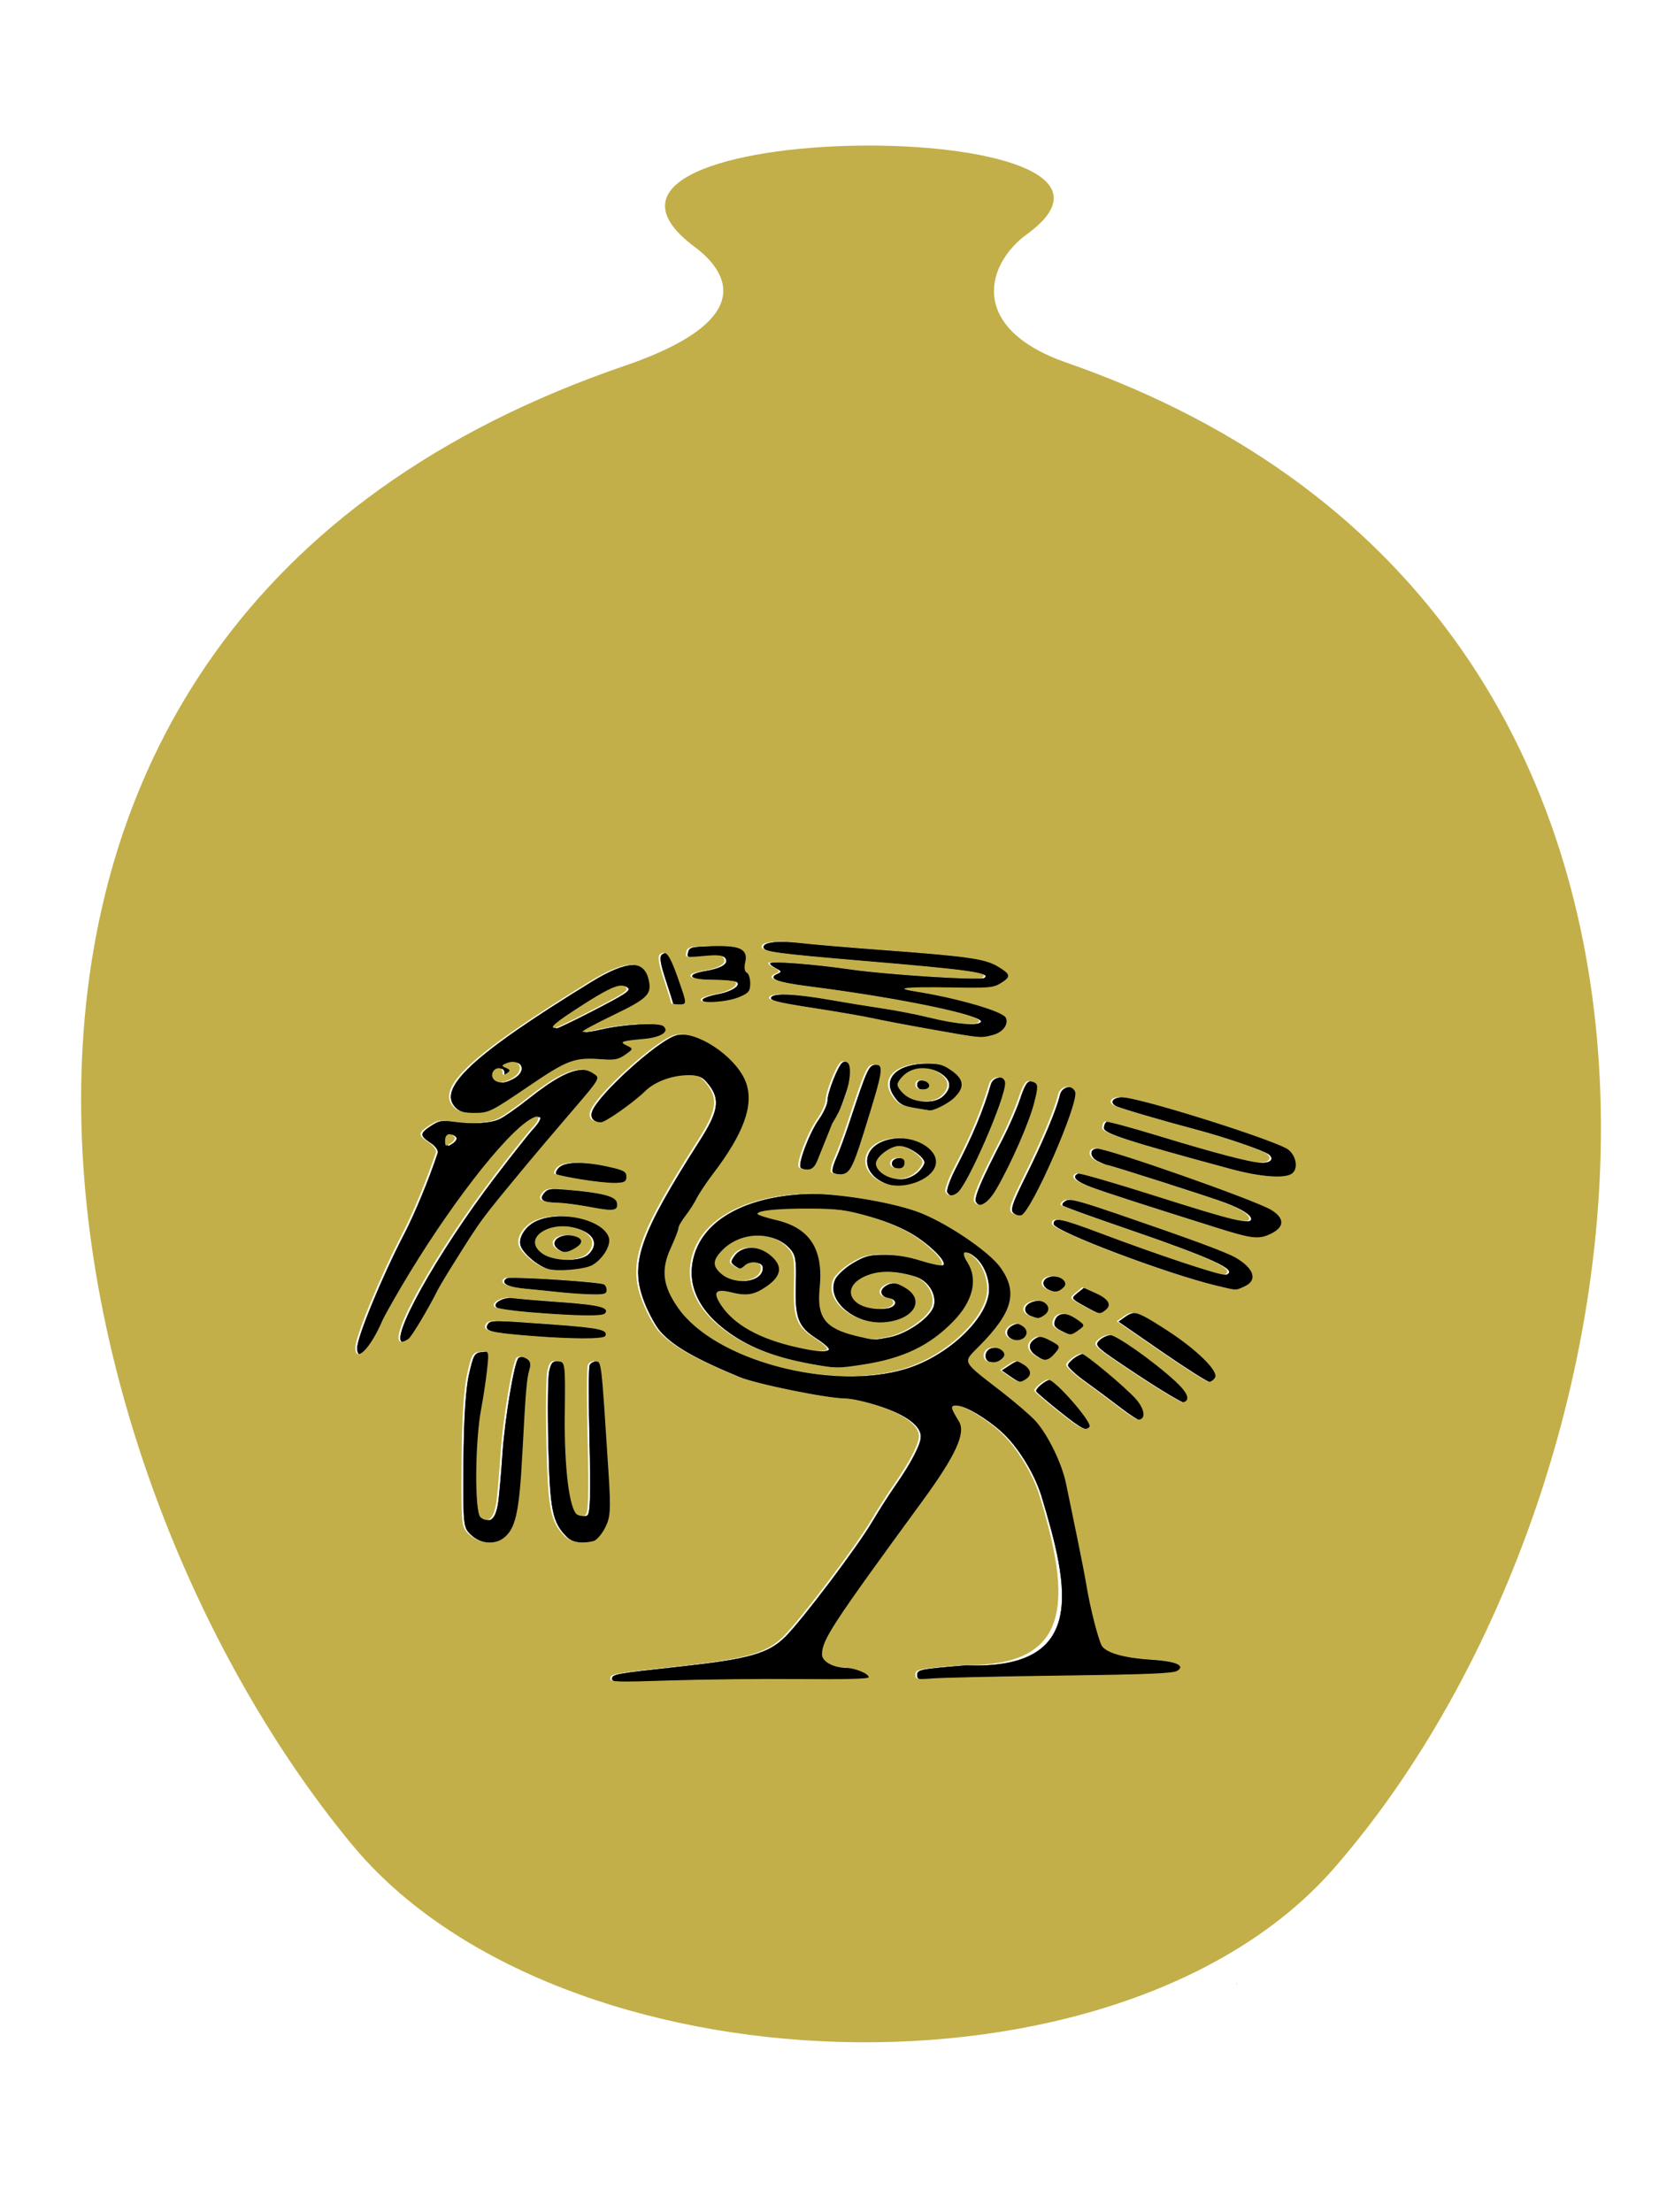
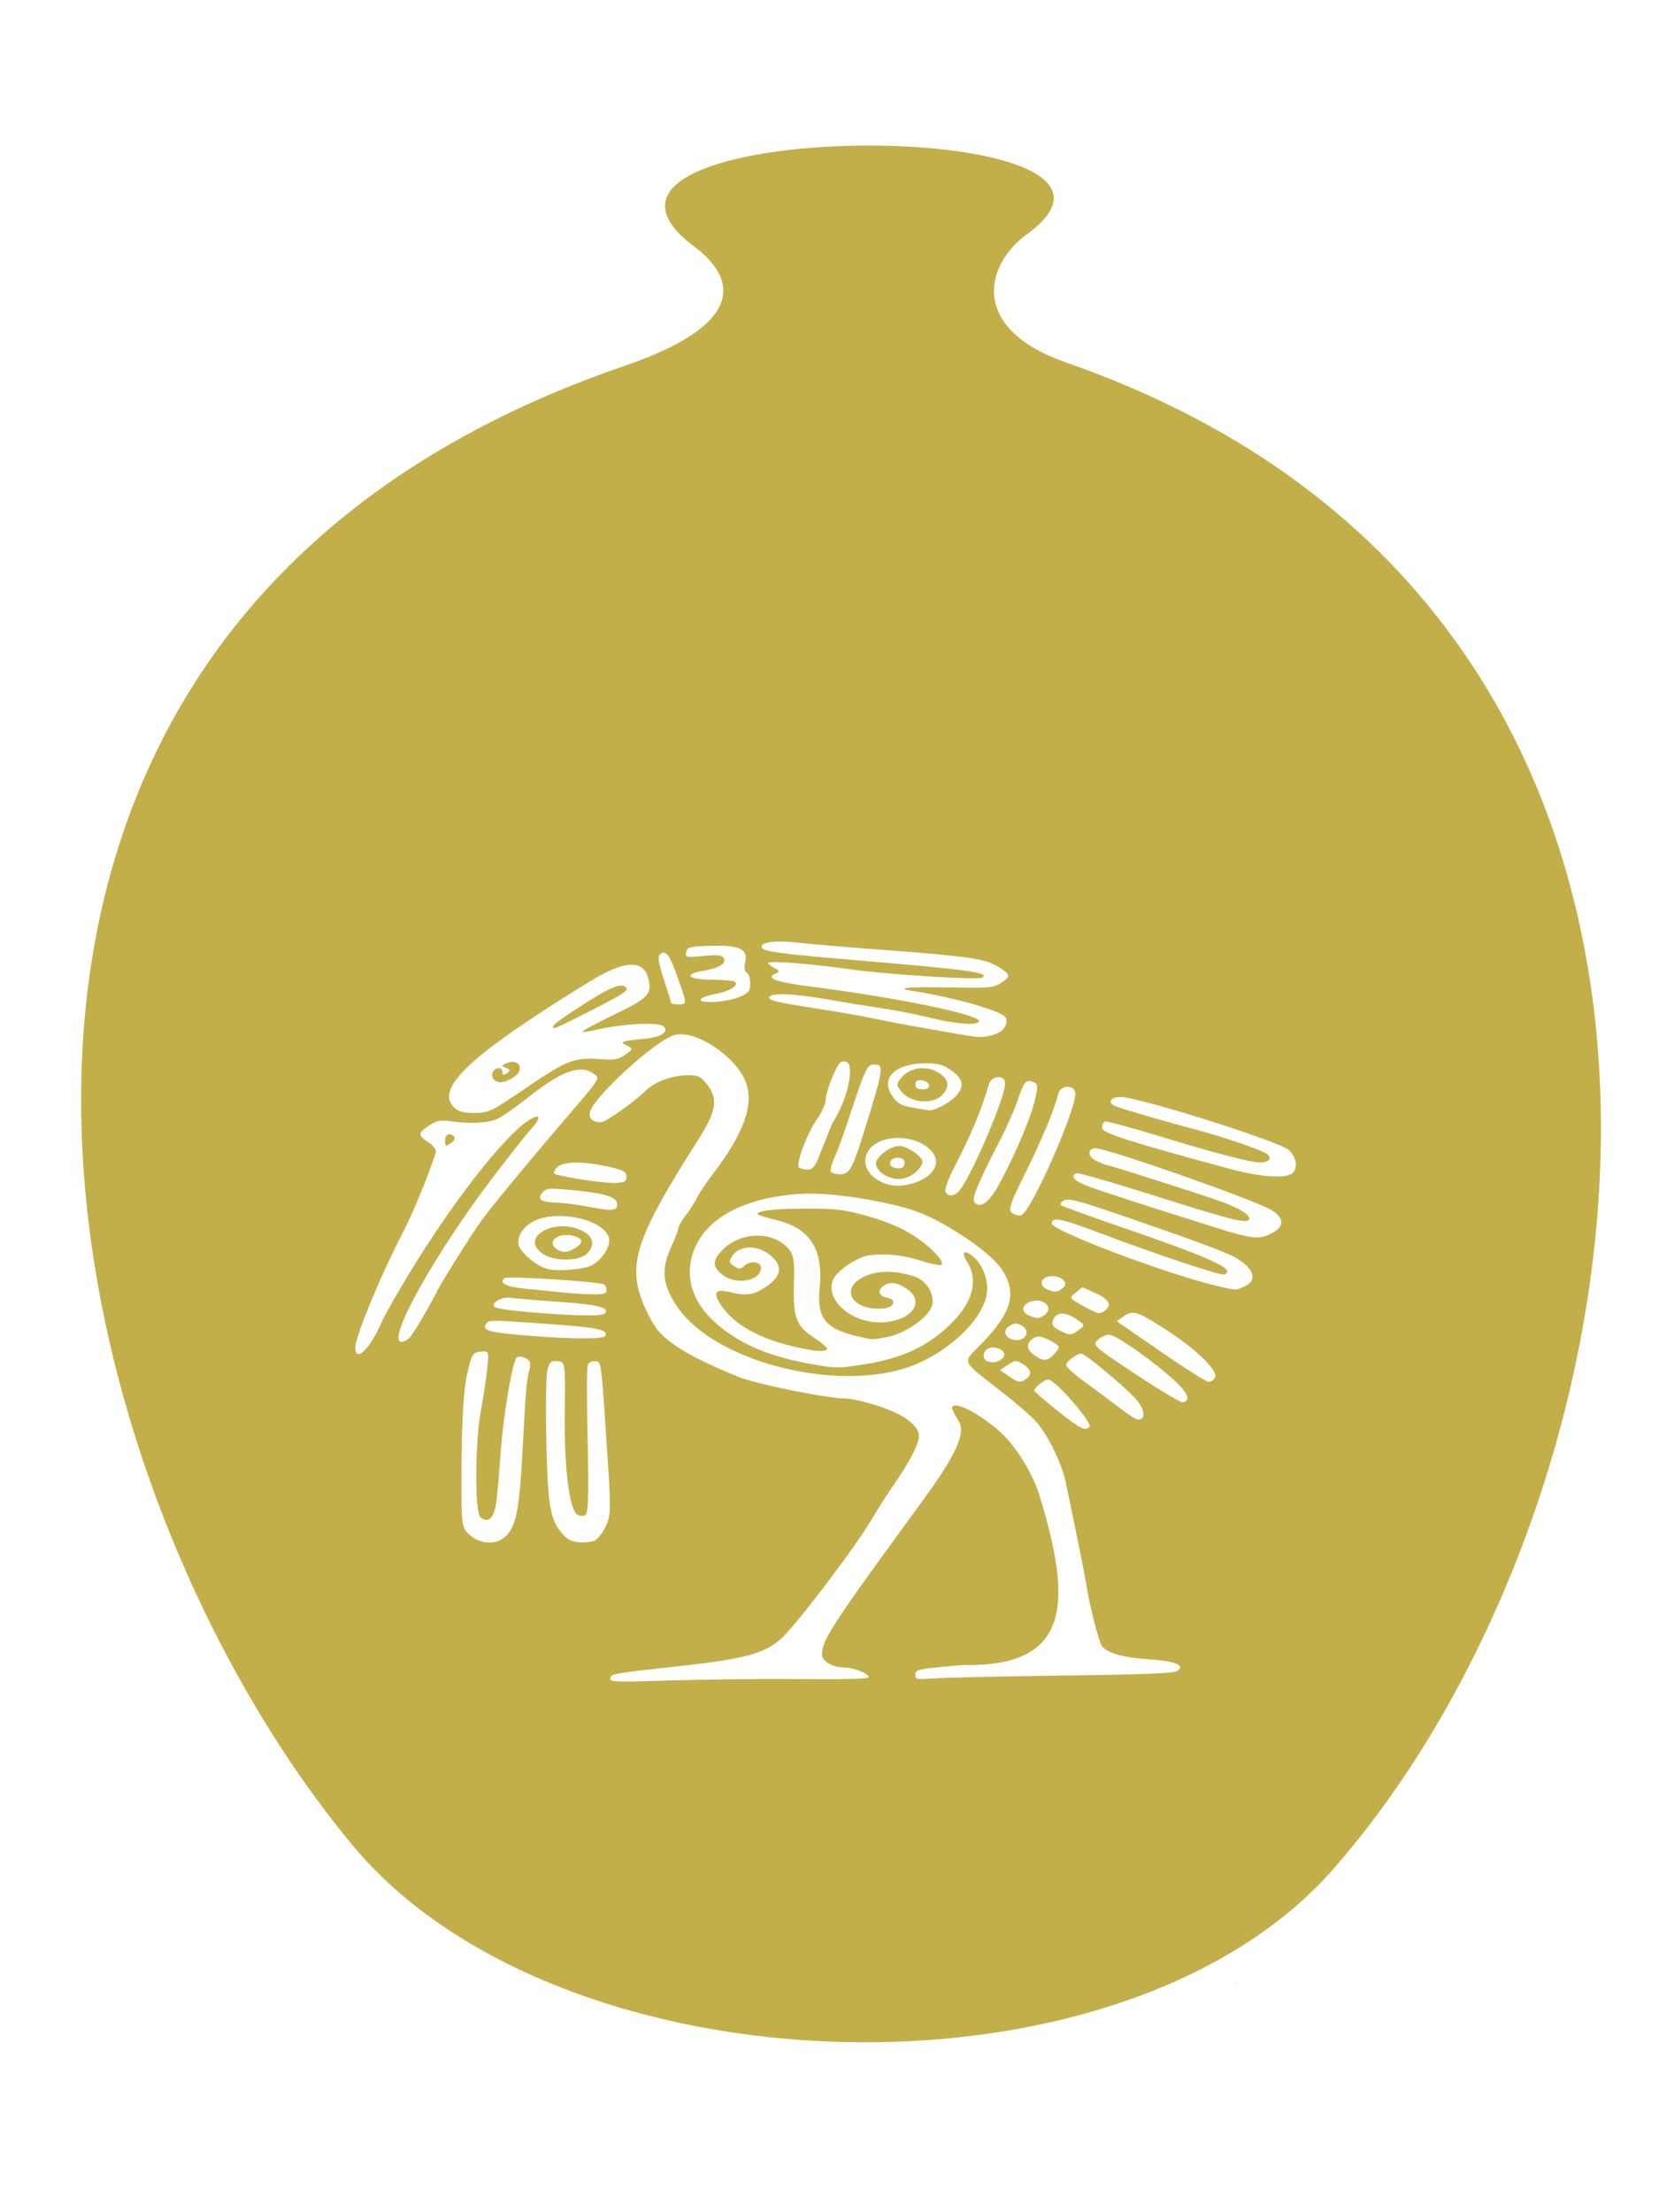
<svg xmlns="http://www.w3.org/2000/svg" xmlns:ns1="http://www.inkscape.org/namespaces/inkscape" xmlns:ns2="http://sodipodi.sourceforge.net/DTD/sodipodi-0.dtd" xmlns:ns3="http://ns.adobe.com/AdobeIllustrator/10.0/" version="1.1" width="450" height="600" viewBox="0 0 450 600" preserveAspectRatio="none" id="svg2" ns1:version="0.48.2 r9819" ns2:docname="crane-stylized.png">
  <defs id="defs10">
    <filter ns1:collect="always" id="filter3956" color-interpolation-filters="sRGB">
      <feGaussianBlur ns1:collect="always" stdDeviation="4.625" id="feGaussianBlur3958" />
    </filter>
    <filter ns1:collect="always" id="filter4286">
      <feGaussianBlur ns1:collect="always" stdDeviation="4.651" id="feGaussianBlur4288" />
    </filter>
    <filter ns1:collect="always" id="filter4353">
      <feGaussianBlur ns1:collect="always" stdDeviation="4.651" id="feGaussianBlur4355" />
    </filter>
  </defs>
  <ns2:namedview pagecolor="#ffffff" bordercolor="#666666" borderopacity="1" objecttolerance="10" gridtolerance="10" guidetolerance="10" ns1:pageopacity="0" ns1:pageshadow="2" ns1:window-width="1256" ns1:window-height="1003" id="namedview8" showgrid="false" ns1:zoom="0.5353886" ns1:cx="200.60998" ns1:cy="268.08959" ns1:window-x="312" ns1:window-y="-11" ns1:window-maximized="0" ns1:current-layer="g4290" showborder="true" borderlayer="true" ns1:showpageshadow="false" />
  <g id="g4" transform="translate(-2.511,125.766)">
    <g id="g2989" transform="translate(-113.636,-261.521)">
      <g id="g3913" transform="matrix(3.658,0,0,3.045,-900.623,-1719.3)" style="fill:#000000;fill-opacity:1">
        <g id="g4035" transform="matrix(1.913,0,0,1.659,-333.264,-686.827)" style="fill:#000000;fill-opacity:1">
          <g id="g4029" style="fill:#d07878;fill-opacity:1" transform="matrix(6.378,0,0,7.076,-3708.712,-2622.682)">
            <g id="g4052" transform="translate(0.056,0.018)">
              <g transform="matrix(0.976,0,0,1,14.337,0.242)" id="g4286">
                <g transform="matrix(0.022,0,0,0.023,627.654,469.931)" style="fill:#000000;fill-opacity:1;stroke:#000000;stroke-width:1.13;stroke-opacity:1" id="g2993">
                  <g transform="matrix(0.885,0,0,0.885,100.948,44.815)" style="fill:#000000;fill-opacity:1;stroke:#000000;stroke-width:5.235;stroke-miterlimit:4;stroke-opacity:1;stroke-dasharray:none" id="g2989-1">
                    <g style="fill:#000000;fill-opacity:1;stroke:#000000;stroke-width:2.616;stroke-miterlimit:4;stroke-opacity:1;stroke-dasharray:none" transform="matrix(2.001,0,0,2.001,192.526,361.124)" id="g2163" ns3:knockout="Off">
                      <g id="g4122" transform="matrix(6.634,0,0,6.656,133.558,-2703.701)" style="stroke-width:0.394">
                        <g transform="translate(0.615,1.578)" style="stroke-width:0.394" id="g4013">
                          <g id="g3960" transform="matrix(0.081,0,0,0.061,-22.849,440.845)" style="stroke-width:0.137;stroke-miterlimit:4;stroke-dasharray:none">
                            <g style="stroke-width:0.137" id="g4296">
                              <g style="stroke-width:0.137" transform="translate(-1.321,88.091)" id="g4290">
                                <g id="g4363">
                                  <g transform="translate(-16.537,10.442)" id="g4357">
                                    <g transform="translate(97.271,144.291)" style="fill:#030000;fill-opacity:1;stroke-width:0.137;stroke-miterlimit:4;stroke-dasharray:none;filter:url(#filter4353)" id="g3898">
-                                       <path id="path3026" style="fill:#000000;fill-opacity:1;stroke-width:0.137;stroke-miterlimit:4;stroke-dasharray:none" d="m 198.789,-53.675 c 2.05,0 13.304,19.955 12.247,21.709 -1.26,2.057 -2.712,0.934 -9.312,-7.187 -3.673,-4.526 -6.846,-8.708 -7.049,-9.271 -0.406,-1.094 2.853,-5.252 4.114,-5.252 z m -9.704,-8.484 c 0.574,-0.043 1.112,0.434 2.169,1.403 2.456,2.252 2.798,4.941 0.897,6.868 -1.783,1.808 -2.269,1.683 -5.142,-1.425 l -2.543,-2.743 2.319,-2.339 c 1.121,-1.142 1.726,-1.721 2.3,-1.765 z M 52.141,-62.201 c 0.205,0.003 0.441,0.027 0.692,0.064 2.318,0.336 2.325,0.442 2.15,24.707 -0.174,24.233 1.371,43.323 3.683,45.672 0.615,0.628 1.674,0.784 2.375,0.34 0.959,-0.596 1.14,-8.937 0.748,-33.787 -0.286,-18.147 -0.281,-33.935 0.019,-35.105 0.314,-1.213 1.283,-2.002 2.281,-1.807 1.843,0.357 1.716,-1.467 3.908,51.286 0.706,16.967 0.581,20.283 -0.991,25.069 -0.995,3.043 -2.56,5.809 -3.459,6.166 -3.505,1.364 -6.788,0.579 -8.47,-2.02 -4.361,-6.746 -5.057,-12.161 -5.535,-42.143 -0.255,-15.993 -0.149,-31.219 0.243,-33.872 0.538,-3.638 0.921,-4.592 2.356,-4.571 z M 208.661,-65.582 c 1.111,0 13.077,15.413 16.174,20.816 2.766,4.829 3.073,9.504 0.617,9.504 -0.502,0 -3.21,-2.756 -6.039,-6.124 -2.819,-3.357 -7.441,-8.64 -10.228,-11.737 -2.787,-3.097 -5.067,-6.363 -5.067,-7.251 0,-1.548 3.187,-5.209 4.544,-5.209 z M 30.77,-66.603 c 1.693,-0.127 1.636,0.841 1.122,8.25 -0.324,4.667 -1.109,12.8 -1.758,18.073 -1.868,15.181 -2.008,47.578 -0.206,49.797 2.492,3.064 4.169,0.164 4.805,-8.292 0.322,-4.288 0.831,-13.409 1.122,-20.263 0.712,-16.837 3.615,-43.513 4.861,-44.779 0.635,-0.639 1.644,-0.484 2.73,0.425 1.302,1.094 1.544,2.414 0.991,5.316 -0.786,4.115 -1.094,9.704 -2.057,37.954 -0.942,27.622 -2.009,35.006 -5.684,39.272 -2.696,3.129 -7.208,2.412 -10.041,-1.616 -2.452,-3.487 -2.471,-3.824 -2.356,-33.319 0.076,-19.144 0.635,-33.443 1.589,-40.059 1.372,-9.507 1.687,-10.296 4.039,-10.631 0.317,-0.046 0.599,-0.109 0.841,-0.128 z m 151.565,-1.807 c 2.272,-0.043 4.262,2.641 2.992,4.678 -1.271,2.057 -2.499,2.544 -4.431,1.765 -1.965,-0.801 -1.634,-5.418 0.449,-6.23 0.327,-0.127 0.666,-0.207 0.991,-0.213 z m 13.425,-4.997 c 0.112,-0.011 0.235,-0.012 0.355,0 0.801,0.083 1.825,0.665 3.253,1.829 3.022,2.48 3.09,2.755 1.552,5.592 -2.157,3.985 -3.437,4.182 -6.32,1.063 -2.52,-2.729 -2.437,-5.849 0.243,-8.101 0.273,-0.228 0.58,-0.351 0.916,-0.383 z m 21.166,-0.829 c 2.008,0 13.124,12.079 19.67,21.369 3.78,5.36 4.596,8.885 2.225,9.632 -0.587,0.184 -6.89,-5.609 -14.023,-12.885 -12.536,-12.809 -12.909,-13.31 -11.35,-15.671 0.876,-1.332 2.442,-2.445 3.478,-2.445 z m -27.766,-5.146 c 0.481,0 0.967,0.272 1.608,0.808 3.385,2.859 0.772,8.469 -2.954,6.358 -2.285,-1.299 -2.419,-4.538 -0.262,-6.358 0.641,-0.536 1.127,-0.808 1.608,-0.808 z m -154.463,-1.233 c 2.502,-0.005 7.191,0.508 16.305,1.531 13.969,1.57 16.928,2.564 16.043,5.379 -0.483,1.538 -10.026,1.486 -22.998,-0.128 -11.494,-1.429 -13.657,-2.329 -12.565,-5.209 0.395,-1.045 0.714,-1.568 3.216,-1.573 z m 168.187,-3.296 c 1.241,-0.028 2.787,0.861 4.431,2.637 2.424,2.62 2.432,2.736 0.542,4.848 -2.36,2.642 -2.545,2.65 -5.759,0.149 -2.008,-1.559 -2.388,-2.607 -1.832,-4.848 0.448,-1.824 1.376,-2.757 2.618,-2.785 z m 20.829,-0.404 c 1.869,-0.163 4.389,2.052 10.527,8.186 8.543,8.521 15.11,18.424 14.192,21.39 -0.374,1.18 -1.25,2.148 -1.945,2.126 -0.694,-0.022 -7.12,-6.294 -14.285,-13.927 l -13.032,-13.885 2.132,-2.339 c 0.851,-0.924 1.562,-1.478 2.412,-1.552 z m -28.608,-5.635 c 0.169,-0.014 0.341,-0.013 0.505,0 2.833,0.227 4.509,4.168 1.888,6.825 -1.527,1.559 -1.895,1.568 -4.319,0.128 -2.541,-1.494 -2.354,-4.981 0.337,-6.443 0.554,-0.301 1.081,-0.469 1.589,-0.51 z M 37.931,-91.268 c 0.366,-0.029 0.732,0.001 1.084,0.085 1.237,0.292 7.65,1.135 14.248,1.85 11.627,1.267 15.266,2.684 13.649,5.337 -0.809,1.332 -8.619,1.125 -22.176,-0.553 -5.137,-0.639 -9.845,-1.7 -10.471,-2.339 -1.471,-1.487 1.105,-4.177 3.665,-4.38 z m 171.01,-4.784 3.721,2.573 c 4.068,2.772 5.127,5.473 3.141,7.91 -1.751,2.133 -2.003,2.051 -6.713,-1.977 -4.09,-3.508 -4.126,-3.549 -2.15,-6.017 z M 39.857,-100.496 c 6.965,0.123 25.024,2.062 26.644,3.083 0.506,0.314 0.916,1.499 0.916,2.658 0,1.776 -0.696,2.075 -4.525,1.956 -2.496,-0.076 -6.706,-0.513 -9.349,-0.957 -2.644,-0.455 -7.352,-1.182 -10.489,-1.637 -5.556,-0.801 -7.953,-2.801 -5.89,-4.89 0.118,-0.12 0.623,-0.172 1.44,-0.191 0.357,-0.009 0.788,-0.029 1.253,-0.021 z m 160.11,-0.638 c 2.723,-0.012 4.811,2.814 3.459,4.997 -1.506,2.415 -2.822,2.678 -5.086,0.999 -2.477,-1.841 -1.809,-5.553 1.084,-5.975 0.186,-0.027 0.361,-0.021 0.542,-0.021 z m -88.235,-18.584 c -3.676,0.227 -7.411,2.61 -10.097,7.017 -2.739,4.494 -2.721,7.111 0.056,10.695 4.068,5.23 11.649,3.24 11.649,-3.062 0,-2.664 -3.089,-3.316 -4.787,-0.999 -1.377,1.884 -1.617,1.901 -3.272,0.255 -1.559,-1.559 -1.589,-2.141 -0.318,-4.848 2.189,-4.656 7.206,-4.833 10.901,-0.361 4.036,4.862 3.774,9.596 -0.785,14.501 -3.759,4.039 -6.05,4.627 -10.92,2.743 -4.464,-1.711 -5.23,0.124 -2.599,6.166 3.823,8.771 11.254,15.177 21.933,18.924 6.044,2.122 8.698,2.427 9.498,1.106 0.299,-0.498 -1.356,-2.807 -3.683,-5.124 -5.478,-5.425 -6.461,-9.391 -6.152,-25.048 0.214,-10.849 -0.06,-13.279 -1.758,-16.181 -2.387,-4.093 -5.991,-6.011 -9.667,-5.783 z m -56.636,-0.298 c 0.754,-0.065 1.603,0.073 2.468,0.404 2.91,1.115 3.061,3.263 0.43,5.677 -2.32,2.122 -3.581,2.243 -5.31,0.489 -2.713,-2.745 -0.855,-6.289 2.412,-6.57 z m -1.066,-3.997 c -6.166,0.225 -10.905,6.916 -5.628,12.609 3.23,3.487 10.709,3.55 13.088,0.106 2.55,-3.692 2.096,-7.927 -1.141,-10.504 -2.056,-1.64 -4.264,-2.286 -6.32,-2.211 z m -0.636,-4.72 c 6.53,-0.004 13.541,3.988 14.715,9.951 0.68,3.443 -1.734,9.644 -4.843,12.502 -2.251,2.068 -10.445,3.15 -13.537,1.807 -3.185,-1.397 -7.624,-7.087 -8.433,-10.823 -0.722,-3.335 1.153,-8.312 4.057,-10.759 2.185,-1.841 5.072,-2.677 8.04,-2.679 z m 74.361,-3.381 c -9.546,-0.065 -15.463,0.854 -15.463,2.403 0,0.444 2.408,1.682 5.366,2.743 10.262,3.703 14.309,13.346 13.145,31.32 -0.876,13.578 1.635,18.618 11.032,22.007 4.997,1.808 4.381,1.767 8.919,0.489 5.595,-1.57 12.814,-9.514 13.519,-14.863 0.705,-5.349 -1.891,-11.419 -5.628,-13.14 -5.756,-2.664 -10.382,-2.643 -14.323,0.064 -7.913,5.414 -3.94,16.11 5.478,14.756 3.268,-0.476 4.029,-4.1 1.028,-4.89 -2.467,-0.66 -2.969,-3.493 -0.972,-5.528 1.933,-1.96 3.875,-1.574 6.769,1.361 5.478,5.544 2.108,13.998 -6.114,15.352 -9.376,1.538 -18.397,-9.666 -15.706,-19.54 0.555,-2.036 2.905,-5.436 5.254,-7.591 3.695,-3.378 4.976,-3.87 9.611,-3.87 3.492,0 7.238,0.904 10.826,2.658 3.011,1.473 5.874,2.451 6.376,2.126 1.559,-0.975 -2.917,-8.334 -8.321,-13.672 -3.321,-3.27 -8.016,-6.327 -13.163,-8.59 -6.994,-3.064 -9.239,-3.528 -17.632,-3.593 z m 76.717,-4.125 c 1.75,-0.085 5.517,1.619 14.809,6.528 22.19,11.737 32.213,17.442 35.171,20.03 5.531,4.872 6.702,10.411 2.805,13.183 -2.862,2.025 -2.28,2.043 -8.825,-0.383 -15.003,-5.555 -48.596,-25.17 -48.596,-28.386 0,-3.238 2.622,-2.44 14.229,4.316 17.438,10.146 36.077,19.691 37.134,19.03 3.673,-2.295 -3.946,-7.589 -32.927,-22.921 -8.361,-4.429 -15.445,-8.433 -15.744,-8.909 -0.288,-0.487 0.166,-1.465 1.01,-2.169 0.232,-0.195 0.531,-0.299 0.935,-0.319 z m -153.434,-4.975 c 0.95,-0.043 2.268,0.084 4.263,0.34 10.211,1.288 14.764,3.064 15.164,5.89 0.546,3.833 -0.854,4.215 -7.834,2.169 -3.525,-1.039 -7.869,-1.945 -9.629,-1.999 -4.925,-0.162 -6.344,-1.467 -4.805,-4.38 0.727,-1.381 1.259,-1.948 2.842,-2.02 z m 7.068,-12.013 c 2.649,-0.057 6.028,0.569 9.854,1.892 4.497,1.556 5.348,2.27 5.348,4.55 0,2.25 -0.556,2.73 -3.216,2.87 -1.762,0.097 -6.4,-0.62 -10.321,-1.616 -3.92,-0.991 -7.438,-2.146 -7.816,-2.53 -0.378,-0.384 -0.059,-1.707 0.711,-2.956 0.878,-1.425 2.792,-2.154 5.441,-2.211 z m 95.826,-2.211 c 1.399,0 2.113,0.704 2.113,2.084 0,2.388 -0.992,3.26 -2.936,2.552 -2.253,-0.819 -1.569,-4.635 0.823,-4.635 z m 58.954,-4.359 c 3.588,0 47.466,23.796 52.26,28.322 3.866,3.671 3.951,7.611 0.224,10.589 -3.866,3.086 -5.877,2.777 -16.94,-2.594 -21.677,-10.525 -32.31,-15.813 -37.115,-18.52 -4.784,-2.685 -6.281,-5.003 -4.114,-6.358 0.523,-0.33 10.951,4.303 23.167,10.291 23.322,11.434 28.215,13.264 28.215,10.525 0,-1.884 -2.775,-4.583 -7.666,-7.442 -4.432,-2.588 -34.071,-17.212 -34.946,-17.244 -0.352,-0.014 -1.74,-0.903 -3.085,-1.956 -2.403,-1.879 -2.403,-5.613 0,-5.613 z m -58.431,-1.084 c -2.638,0 -6.937,5.016 -6.937,8.08 0,3.488 3.496,7.102 6.881,7.102 1.527,0 3.473,-1.167 4.787,-2.849 1.217,-1.569 2.225,-3.795 2.225,-4.933 0,-2.507 -4.596,-7.399 -6.956,-7.399 z m -0.636,-3.657 c 6.512,-0.207 12.658,6.031 11.424,12.694 -1.249,6.732 -9.681,11.326 -15.052,8.186 -8.169,-4.76 -7.637,-17.531 0.841,-20.37 0.925,-0.31 1.856,-0.481 2.786,-0.51 z m -133.166,-1.722 c -0.737,0.005 -1.271,1.065 -1.271,2.934 0,2.708 0.128,2.784 1.72,1.169 0.95,-0.964 1.408,-2.282 1.01,-2.934 -0.491,-0.806 -1.016,-1.172 -1.458,-1.169 z m 199.431,-17.053 c 0.36,-0.009 0.752,0.024 1.159,0.106 8.094,1.641 46.06,20.321 49.007,24.112 2.435,3.143 2.942,8.964 0.935,10.993 -2.264,2.292 -9.675,1.375 -18.473,-2.296 -30.198,-12.594 -37.89,-16.4 -37.901,-18.796 -0.011,-1.305 0.364,-2.606 0.823,-2.892 0.448,-0.285 7.524,2.645 15.725,6.506 17.043,8.013 27.677,12.311 30.496,12.311 2.659,0 3.608,-1.921 1.963,-3.934 -1.42,-1.737 -13.005,-7.858 -21.259,-11.227 -10.433,-4.263 -22.956,-9.93 -24.195,-10.972 -2.009,-1.692 -0.798,-3.845 1.72,-3.912 z m -15.65,-4.699 c 0.929,-0.042 1.847,0.649 2.337,2.211 1.399,4.465 -13.072,55.592 -16.061,56.75 -0.769,0.303 -1.982,-0.196 -2.73,-1.106 -1.121,-1.375 -0.5,-4.326 3.59,-16.989 5.051,-15.608 9.216,-30.906 10.134,-37.252 0.33,-2.27 1.536,-3.561 2.73,-3.615 z m -11.387,-2.658 c 0.407,-0.011 0.874,0.208 1.458,0.574 1.281,0.801 1.289,2.2 0.093,9.398 -1.463,8.895 -6.704,27.43 -11.125,39.315 -2.616,7.027 -5.396,9.505 -6.731,5.975 -0.662,-1.743 1.526,-9.742 8.04,-29.109 1.762,-5.276 4.002,-13.182 4.974,-17.584 1.41,-6.43 2.069,-8.535 3.291,-8.569 z m -32.366,-0.361 c 0.138,0.005 0.289,0.011 0.449,0.043 2.776,0.545 3.1,4.146 0.355,4.146 -1.527,-0.001 -2.225,-0.705 -2.225,-2.254 0,-1.357 0.452,-1.97 1.421,-1.935 z m 23.167,-1.382 c 1.105,-0.081 2.113,0.833 2.113,2.785 0,7.089 -11.06,46.305 -14.136,50.138 -1.452,1.808 -2.872,1.705 -3.609,-0.255 -0.342,-0.888 0.792,-5.877 2.543,-11.099 4.965,-14.749 8.151,-26.458 10.415,-38.443 0.374,-1.98 1.569,-3.044 2.674,-3.126 z m -124.359,-3.508 c 1.428,-0.071 2.654,0.475 3.758,1.595 2.414,2.448 2.87,1.33 -8.077,21.029 -3.641,6.551 -8.472,15.307 -10.714,19.477 -14.943,27.814 -13.915,25.669 -22.643,47.097 -2.062,5.067 -4.117,10.424 -4.6,11.907 -2.786,8.597 -7.665,21.144 -8.676,22.39 -0.647,0.78 -1.598,1.446 -2.113,1.446 -4.725,0 9.94,-40.622 27.392,-75.908 4.894,-9.892 9.893,-19.648 11.107,-21.667 3.004,-4.996 2.969,-7.388 -0.075,-4.657 -7.748,6.955 -24.958,41.385 -38.648,77.311 -2.609,6.854 -5.068,13.698 -5.478,15.182 -3.543,12.842 -8.04,19.728 -8.04,12.332 0,-4.97 7.435,-32.77 13.874,-51.881 3.261,-9.68 7.592,-25.826 10.097,-37.656 0.225,-1.064 -0.731,-3.111 -2.15,-4.55 -3.252,-3.296 -3.249,-4.313 0.131,-7.74 2.357,-2.39 3.269,-2.654 6.675,-1.935 5.714,1.206 10.732,0.801 13.537,-1.063 1.349,-0.895 5.362,-5.188 8.919,-9.547 7.175,-8.796 12.077,-12.981 15.725,-13.162 z m 101.735,-0.638 c -1.857,0.062 -3.682,0.997 -5.086,2.807 -1.217,1.569 -2.206,3.711 -2.206,4.742 0,1.03 0.989,3.151 2.206,4.72 3.011,3.874 8.578,3.974 11.013,0.191 2.371,-3.657 2.167,-7.016 -0.598,-9.993 -1.58,-1.71 -3.472,-2.528 -5.329,-2.466 z m -14.173,-1.659 c 2.99,0 2.801,1.825 -3.179,31.426 -3.3,16.288 -4.265,18.924 -6.956,18.924 -1.153,0 -2.377,-0.471 -2.73,-1.042 -0.342,-0.571 0.073,-3.377 0.916,-6.23 0.844,-2.854 2.581,-10.056 3.852,-16.011 5.542,-25.83 5.907,-27.067 8.096,-27.067 z m 15.127,-0.553 c 3.962,0 5.298,0.569 7.872,3.36 3.727,4.047 3.935,7.732 0.711,12.502 -1.911,2.821 -6.446,6.255 -7.535,5.698 -0.117,-0.061 -1.7,-0.474 -3.515,-0.914 -4.741,-1.149 -5.813,-2.026 -7.554,-6.251 -3.225,-7.826 1.341,-14.395 10.022,-14.395 z m -122.695,-0.659 c -0.567,-0.011 -1.211,0.193 -1.945,0.68 -1.419,0.944 -1.411,1.187 0,2.105 1.269,0.827 1.318,1.311 0.262,2.381 -1.056,1.071 -1.328,0.977 -1.328,-0.489 0,-2.276 -1.967,-2.424 -2.805,-0.213 -0.869,2.298 0.294,4.869 2.225,4.869 0.9,0 2.623,-1.005 3.833,-2.233 2.896,-2.937 2.212,-7.057 -0.243,-7.102 z m 98.238,-0.255 c 0.087,-0.014 0.171,-0.008 0.262,0 0.363,0.033 0.761,0.256 1.141,0.638 1.463,1.489 -0.019,10.417 -4.6,27.897 -1.719,6.551 -3.641,13.99 -4.282,16.521 -0.822,3.287 -1.708,4.593 -3.085,4.593 -1.068,0 -2.191,-0.459 -2.543,-1.021 -0.95,-1.564 2.553,-15.919 5.404,-22.135 1.399,-3.042 2.551,-6.97 2.562,-8.718 0.011,-3.716 3.107,-15.854 4.431,-17.35 0.212,-0.242 0.451,-0.382 0.711,-0.425 z m -48.353,-12.417 c 6.644,-0.087 17.185,11.53 19.614,22.517 2.242,10.174 -0.82,23.071 -9.835,41.356 -2.01,4.071 -4.198,9.136 -4.88,11.269 -0.681,2.133 -2.204,5.763 -3.366,8.08 -1.162,2.306 -2.113,4.875 -2.113,5.698 0,0.823 -1.019,4.89 -2.262,9.037 -3.033,10.124 -2.433,17.495 2.206,27.684 10.908,23.951 45.061,38.078 67.144,27.748 12.697,-5.934 24.767,-23.753 24.756,-36.508 -0.011,-5.836 -1.687,-11.776 -4.207,-14.926 -2.766,-3.454 -3.637,-2.074 -1.683,2.679 3.225,7.818 1.677,17.798 -4.207,27.11 -7.058,11.153 -14.858,16.927 -26.775,19.774 -7.486,1.787 -8.151,1.788 -14.996,-0.085 -11.18,-3.064 -18.886,-7.525 -25.41,-14.671 -9.356,-10.243 -12.935,-22.597 -10.377,-35.785 3.165,-16.307 15.487,-26.62 33.245,-27.833 8.361,-0.574 24.849,3.455 33.413,8.144 8.297,4.569 21.408,18.115 24.943,25.77 5.232,11.326 3.648,20.44 -6.282,35.934 -5.062,7.915 -5.501,6.521 6.544,20.944 4.197,5.013 8.799,11.119 10.209,13.566 3.695,6.356 7.822,19.479 9.05,28.747 0.587,4.374 2.055,15.399 3.272,24.495 1.217,9.106 2.442,18.862 2.73,21.667 1.121,10.849 3.764,26.608 4.768,28.513 1.634,3.086 6.524,5.143 13.967,5.869 7.72,0.758 10.902,2.772 8.339,5.252 -1.239,1.191 -8.482,1.66 -34.666,2.19 -18.207,0.379 -35.375,0.972 -38.162,1.318 -4.624,0.563 -5.086,0.42 -5.086,-1.637 0,-2.555 0.427,-2.699 14.416,-4.55 36.593,2.303 30.683,-35.941 22.494,-77.864 C 194.024,-11.084 189.087,-23.342 184.335,-29.903 c -4.538,-6.269 -10.643,-11.843 -12.939,-11.843 -1.794,0 -1.687,0.937 0.823,7.293 2.104,5.316 -0.954,15.602 -10.789,36.381 -27.144,57.279 -29.935,63.847 -29.935,70.571 0,3.021 3.205,5.932 6.526,5.932 2.883,0 7.367,2.732 7.367,4.486 0,0.736 -7.06,1.013 -20.568,0.829 -11.308,-0.152 -28.587,0.129 -38.424,0.617 -15.996,0.812 -17.894,0.719 -17.894,-0.808 0,-2.209 0.63,-2.397 19.857,-5.635 20.839,-3.508 26.583,-5.983 31.655,-13.736 4.997,-7.634 21.484,-41.294 25.915,-52.902 1.933,-5.057 5.066,-12.608 6.956,-16.776 4.634,-10.254 7.442,-18.679 7.442,-22.198 0,-4.873 -4.246,-9.806 -11.742,-13.693 -3.823,-1.981 -8.372,-3.604 -10.134,-3.615 -5.499,-0.022 -26.842,-6.701 -32.011,-10.015 -13.27,-8.5 -19.674,-14.167 -23.541,-20.859 -1.378,-2.382 -3.532,-8.477 -4.805,-13.544 -4.427,-17.606 -1.59,-30.331 16.491,-74.058 5.53,-13.372 6.115,-18.853 2.73,-25.579 -1.808,-3.593 -2.706,-4.274 -5.46,-4.274 -4.916,0 -10.054,2.888 -12.995,7.357 -3.327,5.055 -11.802,14.269 -13.107,14.246 -2.634,-0.043 -3.865,-1.978 -3.197,-5.061 1.617,-7.463 19.357,-32.337 24.887,-34.892 0.591,-0.273 1.239,-0.416 1.926,-0.425 z m -17.539,-22.326 c -1.851,-0.072 -5.162,2.55 -11.48,8.803 -8.12,8.036 -10.133,10.631 -8.283,10.631 0.356,0 4.653,-3.15 9.536,-7.017 10.767,-8.525 12.434,-10.194 11.649,-11.482 -0.356,-0.584 -0.804,-0.912 -1.421,-0.936 z m 2.674,-9.59 c 2.88,-0.192 4.655,2.011 5.385,6.57 1.107,6.92 -0.123,8.818 -10.415,16.479 -5.335,3.971 -9.488,7.444 -9.237,7.697 0.249,0.253 2.495,-0.261 4.974,-1.148 7.104,-2.541 17.521,-3.319 19.072,-1.425 1.986,2.427 -0.632,5.132 -5.647,5.847 -6.939,0.991 -7.539,1.34 -5.217,3.062 1.98,1.468 1.965,1.582 -0.43,4.168 -2.087,2.253 -3.167,2.559 -7.143,2.105 -8.053,-0.921 -10.016,0.215 -21.989,12.779 -10.777,11.304 -11.499,11.865 -15.687,11.865 -3.33,0 -4.799,-0.599 -6.058,-2.424 -6.002,-8.689 4.881,-24.333 40.275,-57.856 5.235,-4.957 9.236,-7.526 12.116,-7.718 z m 9.854,-5.486 c 1.283,-0.072 2.353,3.143 4.394,12.12 2.66,11.705 2.66,11.567 0.037,11.567 -1.176,0 -2.132,-0.267 -2.132,-0.574 0,-0.309 -1.003,-5.253 -2.225,-10.972 -1.642,-7.686 -1.895,-10.691 -1.01,-11.588 0.331,-0.336 0.639,-0.536 0.935,-0.553 z m 15.463,-3.232 c 7.453,-0.111 9.716,1.915 8.825,7.591 -0.352,2.244 -0.168,4.324 0.43,4.699 0.587,0.369 1.084,2.598 1.084,4.954 0,3.671 -0.509,4.582 -3.478,6.421 -3.823,2.363 -11.935,2.991 -11.237,0.872 0.231,-0.699 2.255,-1.784 4.506,-2.424 4.122,-1.172 7.064,-4.157 5.591,-5.656 -0.438,-0.442 -3.556,-0.839 -6.918,-0.872 -7.151,-0.068 -8.554,-2.533 -2.356,-4.125 4.656,-1.195 6.918,-3.316 6.021,-5.677 -0.566,-1.509 -1.589,-1.693 -6.114,-1.063 -5.258,0.734 -5.412,0.686 -5.067,-1.786 0.326,-2.332 0.926,-2.594 7.143,-2.892 0.544,-0.026 1.074,-0.035 1.571,-0.043 z m 19.147,-1.914 c 1.667,0.002 3.69,0.187 5.946,0.595 3.342,0.606 14.727,2.092 25.298,3.296 24.624,2.805 29.825,4.016 33.712,7.697 3.748,3.545 3.839,4.555 0.711,7.527 -2.221,2.11 -3.394,2.255 -15.482,1.935 -12.269,-0.325 -16.219,0.282 -10.676,1.616 12.867,3.095 26.96,9.378 27.729,12.375 0.812,3.142 -1.009,6.729 -4.02,7.888 -3.641,1.405 -3.321,1.429 -18.1,-2.615 -7.048,-1.928 -14.984,-4.238 -17.632,-5.146 -2.648,-0.908 -10.705,-3.068 -17.913,-4.784 -10.251,-2.436 -13.038,-3.486 -12.771,-4.784 0.448,-2.225 7.325,-1.799 17.875,1.084 4.399,1.204 11.347,2.942 15.426,3.87 4.079,0.928 10.449,2.837 14.154,4.253 7.913,3.021 14.294,3.83 14.977,1.871 1.004,-2.912 -24.071,-10.93 -50.297,-16.075 -10.305,-2.023 -13.396,-3.824 -10.172,-5.975 1.239,-0.828 1.185,-1.257 -0.374,-2.466 -1.025,-0.798 -1.87,-1.812 -1.87,-2.275 0,-1.207 12.793,0.269 24.027,2.785 10.625,2.38 38.47,5.11 39.677,3.891 2.253,-2.287 -3.881,-3.616 -35.937,-7.782 -24.453,-3.177 -29.31,-4.166 -29.673,-6.081 -0.33,-1.75 1.718,-2.706 5.385,-2.7 z" ns1:connector-curvature="0" />
-                                     </g>
+                                       </g>
                                    <path ns2:nodetypes="aassssaccccccccccccccscccccsscccccccsccccccccccccccssccccccccccccccscccccsccccccccscccccccccccccccccccccccccccccsccsssccsccccscccccccscccccccccsccccccccsscscccccccccccsccccccscccccccccccscccccscccsccccssccccscccscccccccccccsccccssccccccccscscccscscscscsssscsssccccccscscssccsscsccccsccccccccccccscccccccsccccscccccccccscccscccccscccscccscccccsccsccccccccccccscsccccscsccccsccccccscscccsccccssccscccssscccssscccsscccssscccssscccsccccscccccccccsccccccsccccsscccccscccccccccscscscscs" ns1:connector-curvature="0" id="path3023" d="m 88.223,303.538 c 61.442,114.918 228.509,123.473 292.12,11.315 100.43,-177.078 136.566,-574.94 -79.441,-690.996 -29.37,-15.78 -24.013,-45.205 -11.78,-58.93 49.698,-55.76 -151.229,-54.529 -98.86,5.781 6.662,7.673 22.936,31.49 -20.786,54.593 C -57.234,-254.9 -7.114,125.226 88.223,303.538 z M 215.647,-110.533 c 1.667,0.002 3.674,0.19 5.93,0.599 3.342,0.606 14.726,2.088 25.297,3.292 24.624,2.805 29.836,4.008 33.723,7.69 3.748,3.545 3.828,4.556 0.699,7.528 -2.221,2.11 -3.386,2.254 -15.474,1.934 -12.269,-0.325 -16.224,0.278 -10.682,1.612 12.867,3.095 26.964,9.389 27.733,12.386 0.812,3.142 -1.002,6.714 -4.013,7.874 -3.641,1.405 -3.331,1.443 -18.109,-2.602 -7.048,-1.928 -14.982,-4.25 -17.63,-5.157 -2.648,-0.908 -10.702,-3.05 -17.91,-4.766 -10.251,-2.436 -13.045,-3.491 -12.778,-4.789 0.448,-2.225 7.34,-1.801 17.89,1.082 4.399,1.204 11.335,2.94 15.414,3.868 4.079,0.928 10.451,2.844 14.156,4.259 7.913,3.021 14.291,3.824 14.975,1.865 1.004,-2.912 -24.069,-10.926 -50.295,-16.07 -10.305,-2.023 -13.388,-3.836 -10.163,-5.986 1.239,-0.828 1.18,-1.254 -0.379,-2.463 -1.025,-0.798 -1.877,-1.816 -1.877,-2.279 0,-1.207 12.806,0.269 24.039,2.786 10.625,2.38 38.466,5.11 39.673,3.891 2.253,-2.287 -3.883,-3.615 -35.939,-7.782 -24.453,-3.177 -29.307,-4.163 -29.67,-6.078 -0.33,-1.75 1.724,-2.699 5.391,-2.694 z m -19.148,1.911 c 7.453,-0.111 9.716,1.922 8.825,7.598 -0.352,2.244 -0.179,4.322 0.419,4.697 0.587,0.369 1.078,2.594 1.078,4.95 0,3.671 -0.506,4.584 -3.474,6.423 -3.823,2.363 -11.938,2.994 -11.241,0.875 0.231,-0.699 2.261,-1.8 4.512,-2.44 4.122,-1.172 7.064,-4.142 5.591,-5.641 -0.438,-0.442 -3.546,-0.842 -6.908,-0.875 -7.151,-0.068 -8.554,-2.529 -2.356,-4.121 4.656,-1.195 6.907,-3.325 6.01,-5.687 -0.566,-1.509 -1.584,-1.689 -6.11,-1.059 -5.258,0.734 -5.416,0.676 -5.071,-1.796 0.326,-2.332 0.931,-2.58 7.148,-2.878 0.544,-0.026 1.08,-0.039 1.577,-0.046 z m -15.474,3.223 c 1.283,-0.072 2.352,3.156 4.393,12.133 2.66,11.705 2.663,11.557 0.04,11.557 -1.176,0 -2.136,-0.268 -2.136,-0.576 0,-0.309 -0.995,-5.241 -2.216,-10.959 -1.642,-7.686 -1.904,-10.706 -1.018,-11.604 0.331,-0.336 0.642,-0.536 0.938,-0.553 z m -9.843,5.502 c 2.88,-0.192 4.641,2.002 5.371,6.562 1.107,6.92 -0.111,8.824 -10.402,16.484 -5.335,3.971 -9.495,7.436 -9.244,7.69 0.249,0.253 2.493,-0.264 4.972,-1.151 7.104,-2.541 17.517,-3.322 19.068,-1.427 1.986,2.427 -0.616,5.132 -5.63,5.848 -6.939,0.991 -7.554,1.34 -5.231,3.062 1.98,1.468 1.976,1.581 -0.419,4.167 -2.087,2.253 -3.172,2.572 -7.148,2.118 -8.053,-0.921 -10.01,0.214 -21.983,12.778 -10.777,11.304 -11.505,11.857 -15.693,11.857 -3.33,0 -4.791,-0.593 -6.05,-2.417 -6.002,-8.689 4.877,-24.334 40.272,-57.856 5.235,-4.957 9.24,-7.52 12.119,-7.713 z m -2.675,9.578 c -1.851,-0.072 -5.162,2.542 -11.481,8.795 -8.12,8.036 -10.135,10.637 -8.286,10.637 0.356,0 4.641,-3.155 9.524,-7.022 10.767,-8.525 12.445,-10.178 11.66,-11.465 -0.356,-0.584 -0.801,-0.92 -1.418,-0.944 z m 17.53,22.332 c 6.644,-0.087 17.178,11.529 19.607,22.516 2.242,10.174 -0.809,23.064 -9.823,41.349 -2.01,4.071 -4.209,9.148 -4.892,11.281 -0.681,2.133 -2.193,5.764 -3.354,8.081 -1.162,2.306 -2.116,4.864 -2.116,5.687 0,0.823 -1.013,4.901 -2.256,9.048 -3.033,10.124 -2.443,17.485 2.196,27.673 10.908,23.951 45.063,38.072 67.146,27.743 12.697,-5.934 24.769,-23.736 24.758,-36.491 -0.011,-5.836 -1.693,-11.791 -4.213,-14.942 -2.766,-3.454 -3.631,-2.06 -1.677,2.694 3.225,7.818 1.671,17.786 -4.213,27.098 -7.058,11.153 -14.858,16.929 -26.775,19.777 -7.486,1.787 -8.15,1.781 -14.995,-0.092 -11.18,-3.064 -18.873,-7.519 -25.397,-14.666 -9.356,-10.243 -12.94,-22.589 -10.382,-35.778 3.165,-16.307 15.486,-26.622 33.244,-27.835 8.361,-0.574 24.839,3.462 33.403,8.15 8.297,4.569 21.423,18.107 24.958,25.763 5.232,11.326 3.642,20.444 -6.289,35.939 -5.062,7.915 -5.496,6.505 6.549,20.928 4.197,5.013 8.793,11.136 10.203,13.583 3.695,6.356 7.817,19.464 9.045,28.733 0.587,4.374 2.057,15.401 3.274,24.496 1.217,9.106 2.447,18.86 2.735,21.665 1.121,10.849 3.768,26.62 4.772,28.525 1.634,3.086 6.514,5.145 13.956,5.871 7.72,0.758 10.909,2.77 8.346,5.249 -1.239,1.191 -8.478,1.657 -34.661,2.187 -18.207,0.379 -35.388,0.966 -38.175,1.312 -4.624,0.563 -5.071,0.423 -5.071,-1.635 0,-2.555 0.427,-2.707 14.416,-4.559 32.712,1.146 31.844,-30.385 22.482,-77.863 -2.146,-10.481 -7.088,-22.723 -11.84,-29.285 -4.538,-6.269 -10.642,-11.857 -12.938,-11.857 -1.794,0 -1.671,0.942 0.839,7.298 2.104,5.316 -0.967,15.598 -10.802,36.376 -27.144,57.279 -29.929,63.864 -29.929,70.588 0,3.021 3.208,5.917 6.529,5.917 2.883,0 7.368,2.735 7.368,4.489 0,0.736 -7.057,1.013 -20.565,0.829 -11.308,-0.152 -28.598,0.134 -38.435,0.622 -15.996,0.812 -17.89,0.721 -17.89,-0.806 0,-2.209 0.639,-2.403 19.866,-5.641 20.839,-3.508 26.574,-5.992 31.646,-13.745 4.997,-7.634 21.485,-41.276 25.916,-52.883 1.933,-5.057 5.058,-12.615 6.948,-16.784 4.634,-10.254 7.447,-18.675 7.447,-22.194 0,-4.872 -4.244,-9.811 -11.74,-13.699 -3.823,-1.981 -8.381,-3.604 -10.143,-3.615 -5.499,-0.022 -26.837,-6.702 -32.006,-10.015 -13.27,-8.5 -19.674,-14.167 -23.54,-20.859 -1.378,-2.382 -3.539,-8.47 -4.812,-13.537 -4.427,-17.606 -1.59,-30.338 16.492,-74.064 5.53,-13.372 6.12,-18.852 2.735,-25.578 -1.808,-3.593 -2.697,-4.282 -5.451,-4.282 -4.916,0 -10.057,2.899 -12.998,7.367 -3.327,5.055 -11.813,14.274 -13.118,14.251 -2.634,-0.043 -3.862,-1.982 -3.195,-5.065 1.617,-7.463 19.368,-32.347 24.898,-34.903 0.591,-0.273 1.229,-0.405 1.917,-0.414 z m 48.618,12.409 c 0.363,0.033 0.759,0.263 1.138,0.645 1.463,1.491 0.885,14.501 -4.592,27.904 -1.719,6.551 -3.652,13.976 -4.293,16.507 -0.822,3.287 -1.697,4.605 -3.075,4.605 -1.068,0 -2.203,-0.474 -2.556,-1.036 -0.95,-1.564 2.56,-15.91 5.411,-22.125 1.399,-3.042 2.545,-6.978 2.556,-8.726 0.011,-3.716 3.108,-15.84 4.432,-17.336 0.283,-0.322 0.615,-0.47 0.978,-0.437 z m -98.493,0.253 c -0.567,-0.011 -1.223,0.203 -1.957,0.691 -1.419,0.944 -1.411,1.177 0,2.095 1.269,0.827 1.316,1.324 0.26,2.394 -1.056,1.071 -1.318,0.96 -1.318,-0.506 0,-2.276 -1.978,-2.418 -2.815,-0.207 -0.869,2.298 0.306,4.881 2.236,4.881 0.9,0 2.624,-1.005 3.834,-2.233 2.896,-2.937 2.216,-7.069 -0.24,-7.114 z m 122.692,0.668 c 3.962,0 5.293,0.571 7.867,3.361 3.727,4.047 3.944,7.731 0.719,12.501 -1.911,2.821 -6.458,6.243 -7.547,5.687 -0.117,-0.061 -1.699,-0.457 -3.514,-0.898 -4.741,-1.149 -5.807,-2.037 -7.547,-6.262 -3.225,-7.826 1.342,-14.389 10.023,-14.389 z m -15.134,0.553 c 2.99,0 2.805,1.825 -3.175,31.426 -3.3,16.288 -4.257,18.925 -6.948,18.925 -1.153,0 -2.383,-0.465 -2.735,-1.036 -0.342,-0.571 0.075,-3.386 0.918,-6.239 0.844,-2.854 2.583,-10.046 3.853,-16.001 5.542,-25.83 5.897,-27.075 8.086,-27.075 z m 14.176,1.658 c -1.857,0.062 -3.687,0.999 -5.091,2.809 -1.217,1.569 -2.196,3.712 -2.196,4.743 0,1.03 0.979,3.151 2.196,4.72 3.011,3.874 8.587,3.966 11.021,0.184 2.371,-3.657 2.167,-7.014 -0.599,-9.992 -1.58,-1.71 -3.474,-2.525 -5.331,-2.463 z m -101.728,0.645 c 1.428,-0.071 2.649,0.469 3.754,1.589 2.414,2.448 2.861,1.321 -8.086,21.02 -3.641,6.551 -8.46,15.308 -10.702,19.477 -14.943,27.814 -13.913,25.677 -22.642,47.105 -2.062,5.067 -4.13,10.419 -4.612,11.903 -2.786,8.597 -7.654,21.156 -8.665,22.401 -0.647,0.78 -1.602,1.427 -2.116,1.427 -4.725,0 9.941,-40.621 27.394,-75.906 4.894,-9.892 9.888,-19.646 11.101,-21.664 3.004,-4.996 2.963,-7.382 -0.08,-4.651 -7.748,6.955 -24.944,41.384 -38.635,77.311 -2.609,6.854 -5.081,13.689 -5.491,15.172 -3.543,12.842 -8.026,19.736 -8.026,12.34 0,-4.97 7.418,-32.759 13.857,-51.87 3.261,-9.68 7.598,-25.835 10.103,-37.665 0.225,-1.064 -0.737,-3.12 -2.156,-4.559 -3.252,-3.296 -3.24,-4.309 0.14,-7.736 2.357,-2.39 3.262,-2.653 6.669,-1.934 5.714,1.206 10.732,0.805 13.537,-1.059 1.349,-0.895 5.368,-5.195 8.925,-9.554 7.175,-8.796 12.085,-12.965 15.733,-13.146 z m 124.349,3.499 c 1.105,-0.081 2.116,0.833 2.116,2.786 0,7.089 -11.061,46.311 -14.136,50.144 -1.452,1.808 -2.877,1.707 -3.614,-0.253 -0.342,-0.888 0.804,-5.875 2.556,-11.097 4.965,-14.749 8.139,-26.463 10.402,-38.448 0.374,-1.98 1.57,-3.05 2.675,-3.131 z m -23.161,1.381 c 0.138,0.005 0.279,0.015 0.439,0.046 2.776,0.545 3.104,4.144 0.359,4.144 -1.527,-10e-4 -2.216,-0.708 -2.216,-2.256 0,-1.357 0.449,-1.969 1.418,-1.934 z m 32.365,0.368 c 0.407,-0.011 0.873,0.209 1.458,0.576 1.281,0.801 1.296,2.195 0.1,9.393 -1.463,8.895 -6.72,27.438 -11.141,39.323 -2.616,7.027 -5.394,9.493 -6.729,5.963 -0.662,-1.743 1.533,-9.734 8.046,-29.101 1.762,-5.276 4,-13.187 4.972,-17.589 1.41,-6.43 2.073,-8.531 3.294,-8.565 z m 11.381,2.648 c 0.929,-0.042 1.846,0.648 2.336,2.21 1.399,4.465 -13.063,55.593 -16.053,56.751 -0.769,0.303 -1.988,-0.196 -2.735,-1.105 -1.121,-1.375 -0.496,-4.328 3.594,-16.991 5.051,-15.608 9.205,-30.905 10.123,-37.251 0.33,-2.27 1.541,-3.561 2.735,-3.615 z m 15.653,4.697 c 0.36,-0.009 0.751,0.032 1.158,0.115 8.094,1.641 46.07,20.314 49.017,24.105 2.435,3.143 2.926,8.976 0.918,11.005 -2.264,2.292 -9.67,1.369 -18.469,-2.302 -30.198,-12.594 -37.885,-16.39 -37.896,-18.787 -0.011,-1.305 0.359,-2.615 0.819,-2.901 0.448,-0.285 7.532,2.654 15.733,6.515 17.043,8.013 27.669,12.294 30.488,12.294 2.659,0 3.601,-1.924 1.957,-3.937 -1.42,-1.737 -12.99,-7.844 -21.244,-11.212 -10.433,-4.263 -22.96,-9.94 -24.199,-10.982 -2.009,-1.692 -0.801,-3.847 1.717,-3.914 z m -199.422,17.06 c -0.737,0.005 -1.278,1.055 -1.278,2.924 0,2.708 0.125,2.789 1.717,1.174 0.95,-0.964 1.417,-2.272 1.018,-2.924 -0.491,-0.806 -1.016,-1.177 -1.458,-1.174 z m 133.155,1.727 c 6.512,-0.207 12.654,6.022 11.421,12.686 -1.249,6.732 -9.683,11.336 -15.055,8.196 -8.169,-4.76 -7.62,-17.536 0.859,-20.375 0.925,-0.31 1.845,-0.477 2.775,-0.507 z m 0.639,3.661 c -2.638,0 -6.928,5.017 -6.928,8.081 0,3.488 3.483,7.091 6.868,7.091 1.527,0 3.478,-1.172 4.792,-2.855 1.217,-1.569 2.216,-3.789 2.216,-4.927 0,-2.507 -4.588,-7.39 -6.948,-7.39 z m 58.421,1.082 c 3.588,0 47.477,23.792 52.272,28.318 3.866,3.671 3.946,7.613 0.22,10.591 -3.866,3.086 -5.869,2.769 -16.931,-2.602 -21.677,-10.525 -32.312,-15.803 -37.117,-18.51 -4.784,-2.685 -6.281,-5 -4.113,-6.354 0.523,-0.33 10.945,4.303 23.161,10.291 23.322,11.434 28.212,13.261 28.212,10.521 0,-1.884 -2.776,-4.578 -7.667,-7.436 -4.432,-2.588 -34.065,-17.212 -34.941,-17.244 -0.352,-0.014 -1.749,-0.903 -3.095,-1.957 -2.403,-1.879 -2.403,-5.618 0,-5.618 z m -58.94,4.351 c 1.399,0 2.116,0.716 2.116,2.095 0,2.388 -0.992,3.241 -2.935,2.533 -2.253,-0.819 -1.573,-4.628 0.819,-4.628 z m -95.838,2.21 c 2.649,-0.057 6.037,0.564 9.863,1.888 4.497,1.556 5.351,2.278 5.351,4.559 0,2.25 -0.555,2.737 -3.215,2.878 -1.762,0.097 -6.401,-0.638 -10.323,-1.635 -3.92,-0.991 -7.449,-2.125 -7.827,-2.509 -0.378,-0.384 -0.051,-1.722 0.719,-2.97 0.878,-1.425 2.782,-2.153 5.431,-2.21 z M 147.702,2.901 c 0.95,-0.043 2.277,0.089 4.273,0.345 10.211,1.288 14.754,3.068 15.154,5.894 0.546,3.833 -0.846,4.211 -7.827,2.164 -3.525,-1.039 -7.863,-1.949 -9.624,-2.003 -4.925,-0.162 -6.351,-1.462 -4.812,-4.374 0.727,-1.381 1.252,-1.954 2.835,-2.026 z m 153.44,4.973 c 1.75,-0.085 5.523,1.629 14.815,6.538 22.19,11.737 32.203,17.442 35.16,20.03 5.531,4.872 6.713,10.397 2.815,13.169 -2.862,2.025 -2.279,2.057 -8.825,-0.368 -15.003,-5.555 -48.598,-25.171 -48.598,-28.387 0,-3.238 2.609,-2.451 14.216,4.305 17.438,10.146 36.08,19.7 37.137,19.04 3.673,-2.295 -3.943,-7.599 -32.924,-22.931 -8.361,-4.429 -15.434,-8.433 -15.733,-8.91 -0.288,-0.487 0.155,-1.46 0.998,-2.164 0.232,-0.195 0.535,-0.303 0.938,-0.322 z m -76.71,4.121 c -9.546,-0.065 -15.474,0.869 -15.474,2.417 0,0.444 2.413,1.679 5.371,2.74 10.262,3.703 14.302,13.337 13.138,31.311 -0.876,13.578 1.644,18.621 11.041,22.01 4.997,1.808 4.387,1.761 8.925,0.483 5.595,-1.57 12.812,-9.501 13.517,-14.85 0.705,-5.349 -1.893,-11.424 -5.63,-13.146 -5.756,-2.664 -10.395,-2.638 -14.336,0.069 -7.913,5.414 -3.928,16.111 5.491,14.758 3.268,-0.476 4.019,-4.113 1.018,-4.904 -2.467,-0.66 -2.955,-3.49 -0.958,-5.525 1.933,-1.96 3.875,-1.576 6.769,1.358 5.478,5.544 2.093,14.003 -6.13,15.356 -9.376,1.538 -18.384,-9.671 -15.693,-19.546 0.555,-2.036 2.902,-5.42 5.251,-7.575 3.695,-3.378 4.969,-3.891 9.604,-3.891 3.492,0 7.234,0.917 10.822,2.671 3.011,1.473 5.887,2.443 6.389,2.118 1.559,-0.975 -2.923,-8.337 -8.326,-13.676 -3.321,-3.27 -8.011,-6.325 -13.158,-8.588 -6.994,-3.064 -9.237,-3.527 -17.63,-3.592 z m -74.374,3.384 c 6.53,-0.004 13.54,3.983 14.715,9.946 0.68,3.443 -1.723,9.643 -4.832,12.501 -2.251,2.068 -10.445,3.161 -13.537,1.819 -3.185,-1.397 -7.637,-7.085 -8.446,-10.821 -0.722,-3.335 1.169,-8.328 4.073,-10.775 2.185,-1.841 5.058,-2.669 8.026,-2.671 z m 0.639,4.72 c -6.166,0.225 -10.907,6.924 -5.63,12.617 3.23,3.487 10.719,3.535 13.098,0.092 2.55,-3.692 2.099,-7.921 -1.138,-10.498 -2.056,-1.64 -4.274,-2.285 -6.329,-2.21 z m 1.078,4.006 c 0.754,-0.065 1.591,0.06 2.456,0.391 2.91,1.115 3.07,3.272 0.439,5.687 -2.32,2.122 -3.582,2.238 -5.311,0.483 -2.713,-2.745 -0.851,-6.281 2.416,-6.562 z m 56.624,0.299 c -3.676,0.227 -7.417,2.592 -10.103,6.999 -2.739,4.494 -2.718,7.122 0.06,10.706 4.068,5.23 11.66,3.24 11.66,-3.062 0,-2.664 -3.094,-3.307 -4.792,-0.99 -1.377,1.884 -1.619,1.899 -3.274,0.253 -1.559,-1.559 -1.59,-2.151 -0.319,-4.858 2.189,-4.656 7.207,-4.84 10.902,-0.368 4.036,4.862 3.781,9.599 -0.779,14.504 -3.759,4.039 -6.052,4.624 -10.922,2.74 -4.464,-1.711 -5.227,0.128 -2.596,6.17 3.823,8.771 11.245,15.178 21.923,18.925 6.044,2.122 8.703,2.426 9.504,1.105 0.299,-0.498 -1.366,-2.794 -3.694,-5.111 -5.478,-5.425 -6.459,-9.392 -6.15,-25.049 0.214,-10.849 -0.059,-13.283 -1.757,-16.185 -2.387,-4.093 -5.988,-6.006 -9.664,-5.779 z m 88.231,18.579 c 2.723,-0.012 4.826,2.813 3.474,4.996 -1.506,2.415 -2.828,2.668 -5.091,0.99 -2.477,-1.841 -1.816,-5.541 1.078,-5.963 0.186,-0.027 0.358,-0.022 0.539,-0.023 z m -161.347,0.645 c 5.719,-0.137 26.164,1.972 27.893,3.062 0.506,0.314 0.918,1.512 0.918,2.671 0,1.776 -0.703,2.076 -4.532,1.957 -2.496,-0.076 -6.701,-0.523 -9.344,-0.967 -2.644,-0.455 -7.365,-1.18 -10.502,-1.635 -5.556,-0.801 -7.953,-2.791 -5.89,-4.881 0.118,-0.12 0.641,-0.188 1.458,-0.207 z m 170.332,4.443 3.714,2.556 c 4.068,2.772 5.141,5.484 3.155,7.92 -1.751,2.133 -2.019,2.048 -6.729,-1.98 -4.09,-3.508 -4.112,-3.54 -2.136,-6.009 z m -171.01,4.766 c 0.366,-0.029 0.726,0.008 1.078,0.092 1.237,0.292 7.658,1.127 14.256,1.842 11.627,1.267 15.254,2.688 13.637,5.341 -0.809,1.332 -8.606,1.126 -22.162,-0.553 -5.137,-0.639 -9.857,-1.686 -10.482,-2.325 -1.471,-1.487 1.114,-4.194 3.674,-4.397 z m 157.673,1.335 c 2.833,0.227 4.517,4.158 1.897,6.815 -1.527,1.559 -1.909,1.578 -4.333,0.138 -2.541,-1.494 -2.352,-4.985 0.339,-6.446 0.739,-0.402 1.443,-0.559 2.096,-0.506 z m 28.112,5.618 c 1.869,-0.163 4.385,2.062 10.522,8.196 8.543,8.521 15.114,18.421 14.196,21.388 -0.374,1.18 -1.263,2.14 -1.957,2.118 -0.694,-0.022 -7.111,-6.295 -14.276,-13.929 l -13.038,-13.883 2.136,-2.325 c 0.851,-0.924 1.566,-1.491 2.416,-1.566 z m -20.845,0.414 c 1.241,-0.028 2.788,0.849 4.432,2.625 2.424,2.62 2.449,2.746 0.559,4.858 -2.36,2.642 -2.556,2.639 -5.77,0.138 -2.008,-1.559 -2.392,-2.593 -1.837,-4.835 0.448,-1.824 1.374,-2.757 2.616,-2.786 z m -168.175,3.292 c 2.502,-0.005 7.178,0.519 16.292,1.543 13.969,1.57 16.938,2.549 16.053,5.364 -0.483,1.538 -10.029,1.498 -23.001,-0.115 -11.494,-1.429 -13.651,-2.346 -12.559,-5.226 0.395,-1.045 0.712,-1.56 3.215,-1.566 z m 154.459,1.243 c 0.481,0 0.977,0.27 1.617,0.806 3.385,2.859 0.772,8.466 -2.955,6.354 -2.285,-1.299 -2.417,-4.535 -0.26,-6.354 0.641,-0.536 1.117,-0.806 1.597,-0.806 z m 27.773,5.134 c 2.008,0 13.121,12.075 19.667,21.365 3.78,5.36 4.587,8.899 2.216,9.647 -0.587,0.184 -6.883,-5.617 -14.016,-12.893 -12.536,-12.809 -12.9,-13.318 -11.341,-15.679 0.876,-1.332 2.438,-2.44 3.474,-2.44 z m -20.825,0.829 c 0.801,0.083 1.826,0.678 3.254,1.842 3.022,2.48 3.095,2.735 1.557,5.572 -2.157,3.985 -3.426,4.2 -6.309,1.082 -2.52,-2.729 -2.441,-5.852 0.24,-8.104 0.364,-0.305 0.777,-0.441 1.258,-0.391 z m -13.777,4.996 c 2.272,-0.043 4.266,2.637 2.995,4.674 -1.271,2.057 -2.5,2.552 -4.433,1.773 -1.965,-0.801 -1.623,-5.427 0.459,-6.239 0.327,-0.127 0.654,-0.201 0.978,-0.207 z m -151.563,1.819 c 1.693,-0.127 1.632,0.833 1.118,8.242 -0.324,4.667 -1.109,12.8 -1.757,18.073 -1.868,15.181 -2.002,47.579 -0.2,49.798 2.492,3.064 4.175,0.168 4.812,-8.288 0.322,-4.288 0.828,-13.406 1.118,-20.26 0.712,-16.837 3.606,-43.513 4.852,-44.779 0.635,-0.639 1.649,-0.495 2.735,0.414 1.302,1.094 1.551,2.416 0.998,5.318 -0.786,4.115 -1.093,9.715 -2.057,37.965 -0.942,27.622 -2.015,34.988 -5.69,39.254 -2.696,3.129 -7.21,2.416 -10.043,-1.612 -2.452,-3.487 -2.471,-3.819 -2.356,-33.314 0.076,-19.144 0.643,-33.444 1.597,-40.06 1.372,-9.507 1.682,-10.301 4.033,-10.637 0.317,-0.046 0.597,-0.097 0.839,-0.115 z m 177.899,1.013 c 1.111,0 13.076,15.41 16.173,20.813 2.766,4.829 3.075,9.508 0.619,9.508 -0.502,0 -3.22,-2.757 -6.05,-6.124 -2.819,-3.357 -7.436,-8.645 -10.223,-11.742 -2.787,-3.097 -5.071,-6.364 -5.071,-7.252 0,-1.548 3.196,-5.203 4.552,-5.203 z M 148.82,81.915 c 0.205,0.003 0.428,0.033 0.679,0.069 2.318,0.336 2.331,0.438 2.156,24.704 -0.174,24.233 1.361,43.328 3.674,45.677 0.615,0.628 1.675,0.766 2.376,0.322 0.959,-0.596 1.151,-8.925 0.759,-33.775 -0.286,-18.147 -0.28,-33.94 0.02,-35.11 0.314,-1.213 1.278,-1.991 2.276,-1.796 1.843,0.357 1.721,-1.481 3.913,51.272 0.706,16.967 0.574,20.286 -0.998,25.072 -0.995,3.043 -2.555,5.813 -3.454,6.17 -3.505,1.364 -6.784,0.573 -8.466,-2.026 -4.361,-6.746 -5.073,-12.15 -5.551,-42.132 -0.255,-15.993 -0.132,-31.237 0.26,-33.89 0.538,-3.638 0.922,-4.579 2.356,-4.559 z m 136.928,0.046 c 0.574,-0.043 1.119,0.435 2.176,1.404 2.456,2.252 2.799,4.933 0.898,6.861 -1.783,1.808 -2.279,1.68 -5.151,-1.427 l -2.536,-2.74 2.316,-2.348 c 1.121,-1.142 1.722,-1.706 2.296,-1.75 z m 9.704,8.472 c 2.05,0 13.316,19.956 12.259,21.711 -1.26,2.057 -2.725,0.938 -9.324,-7.183 -3.673,-4.526 -6.845,-8.715 -7.048,-9.278 -0.406,-1.094 2.853,-5.249 4.113,-5.249 z" style="fill:#c2af49;fill-opacity:1;stroke:#ff0000;stroke-width:0;stroke-miterlimit:4;stroke-opacity:1;stroke-dasharray:none" />
                                    <path id="path3002" d="m 351.781,367.125 c -0.699,1.919 -0.273,0.362 0,0 z" style="fill:#ff0000;stroke-width:0;stroke-miterlimit:4;stroke-dasharray:none" ns1:connector-curvature="0" />
                                  </g>
                                </g>
                              </g>
                            </g>
                          </g>
                        </g>
                      </g>
                    </g>
                  </g>
                </g>
              </g>
            </g>
          </g>
        </g>
      </g>
    </g>
  </g>
</svg>